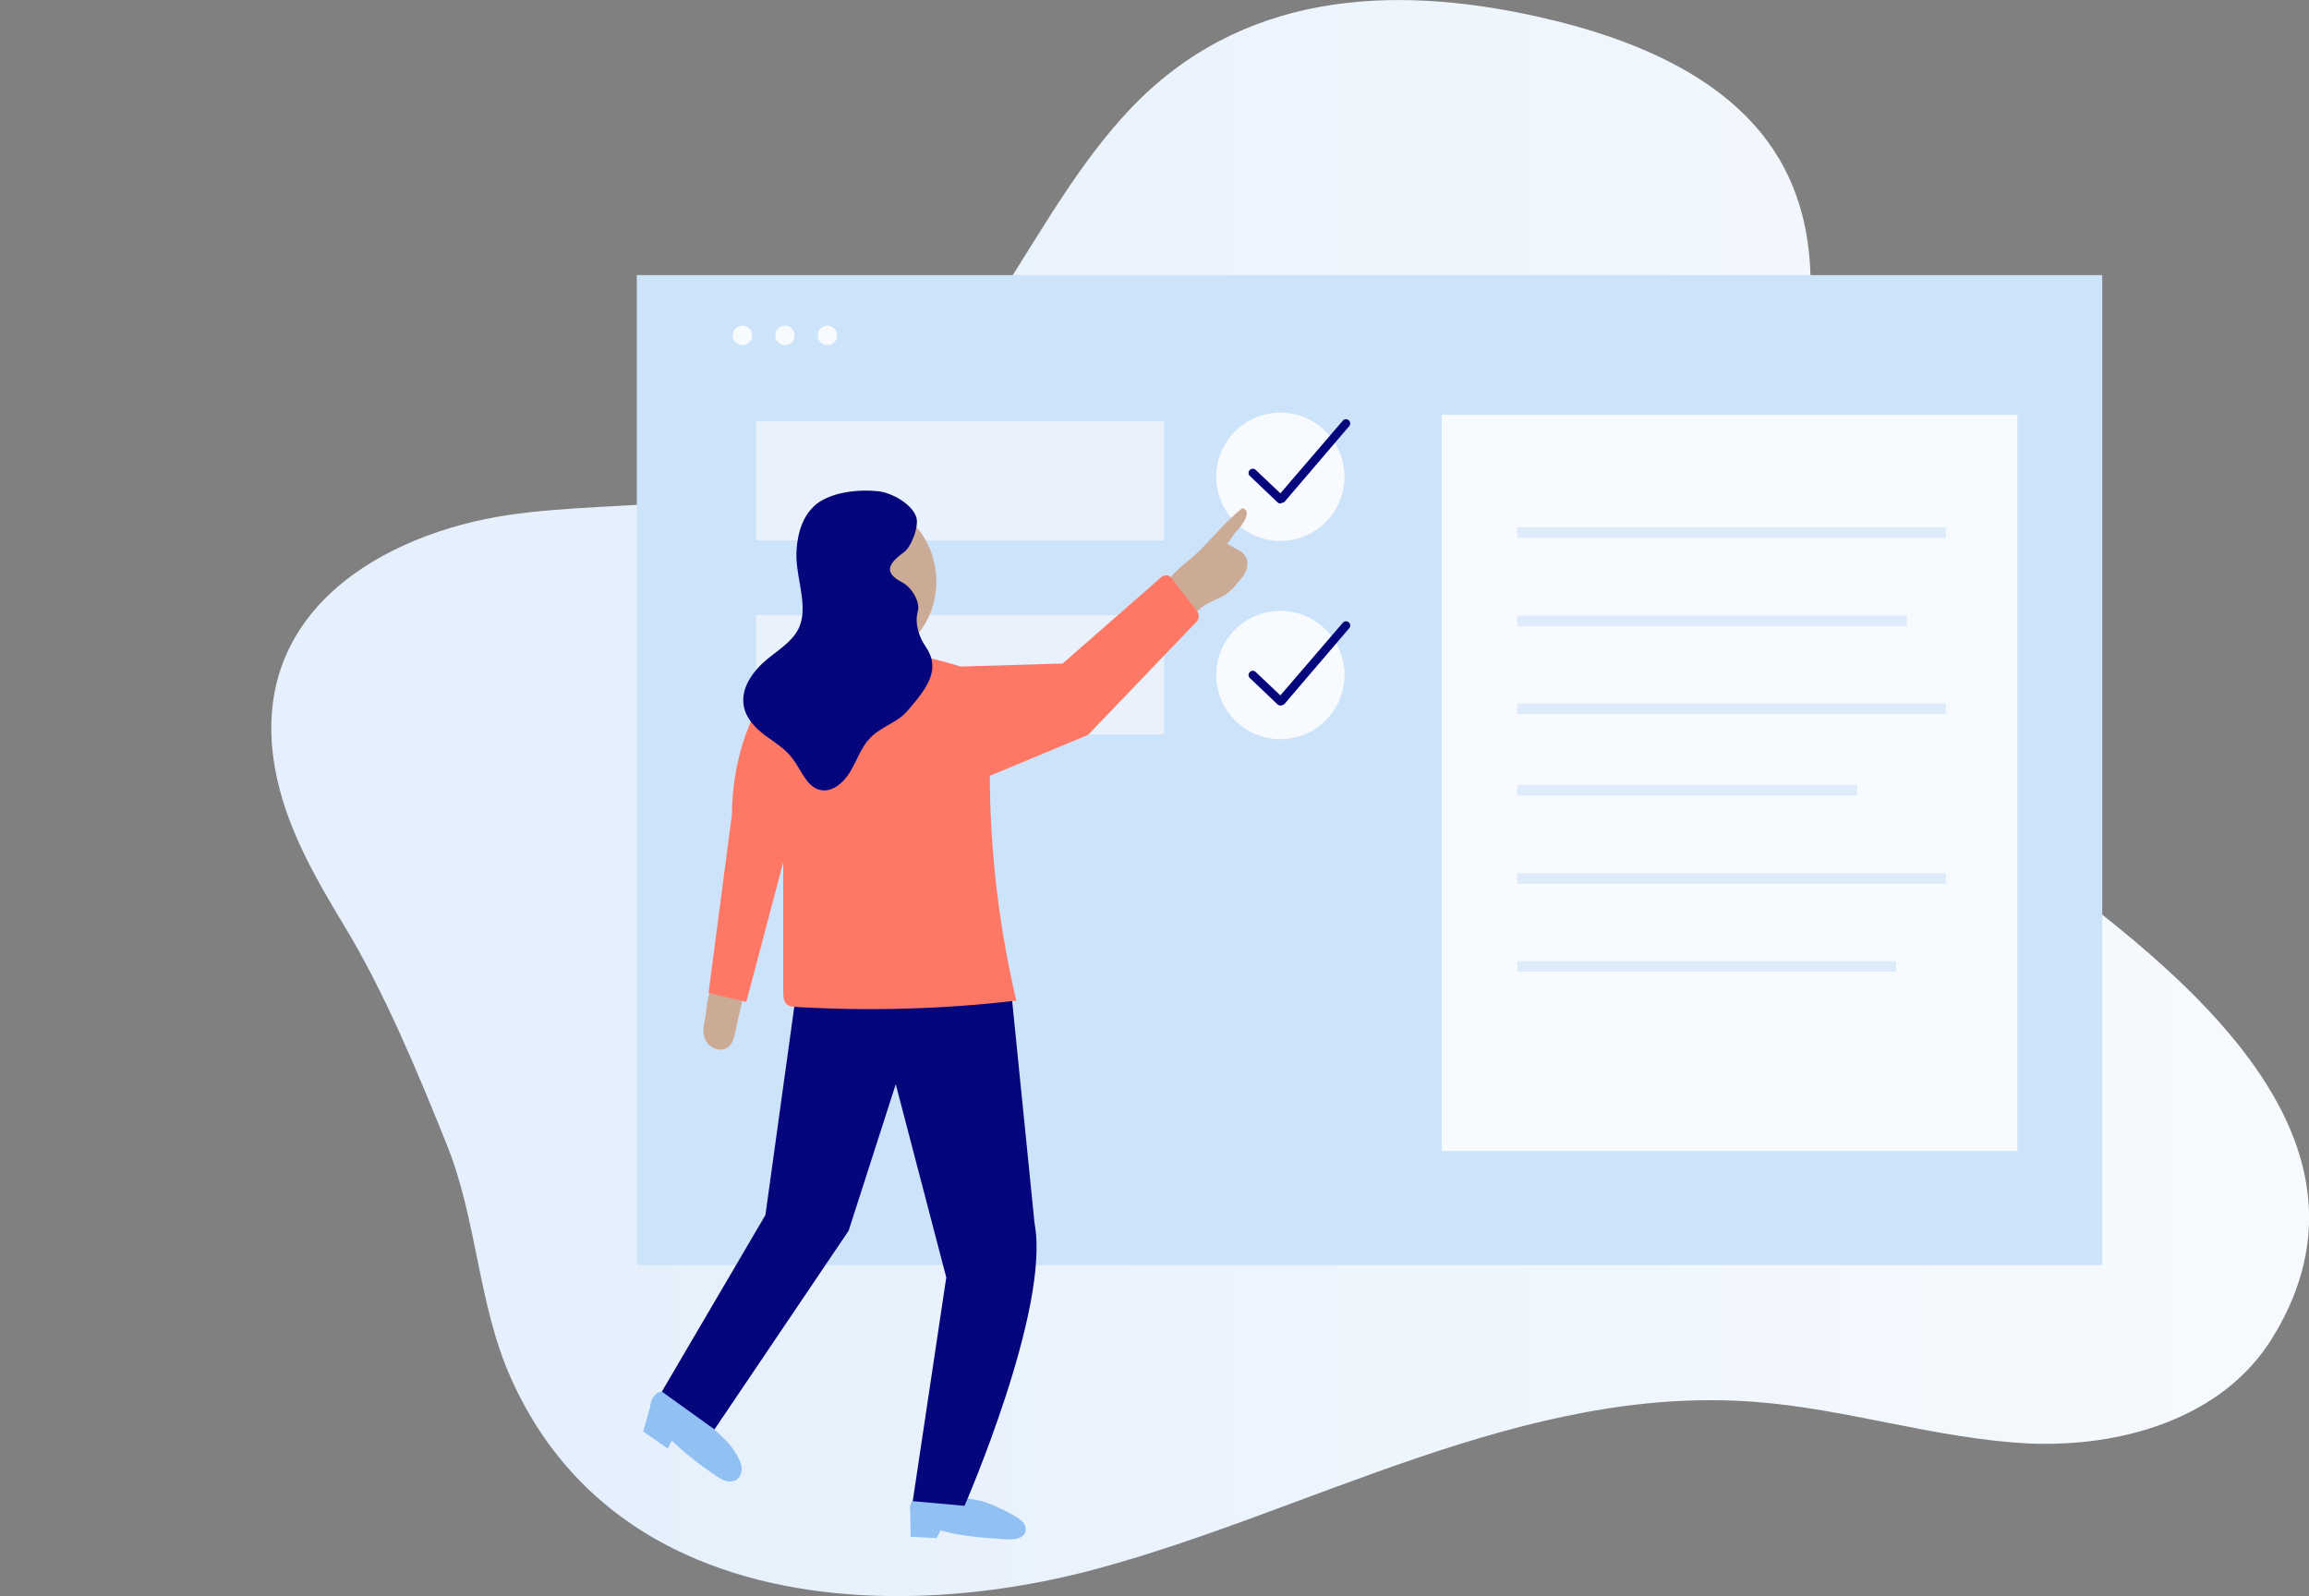
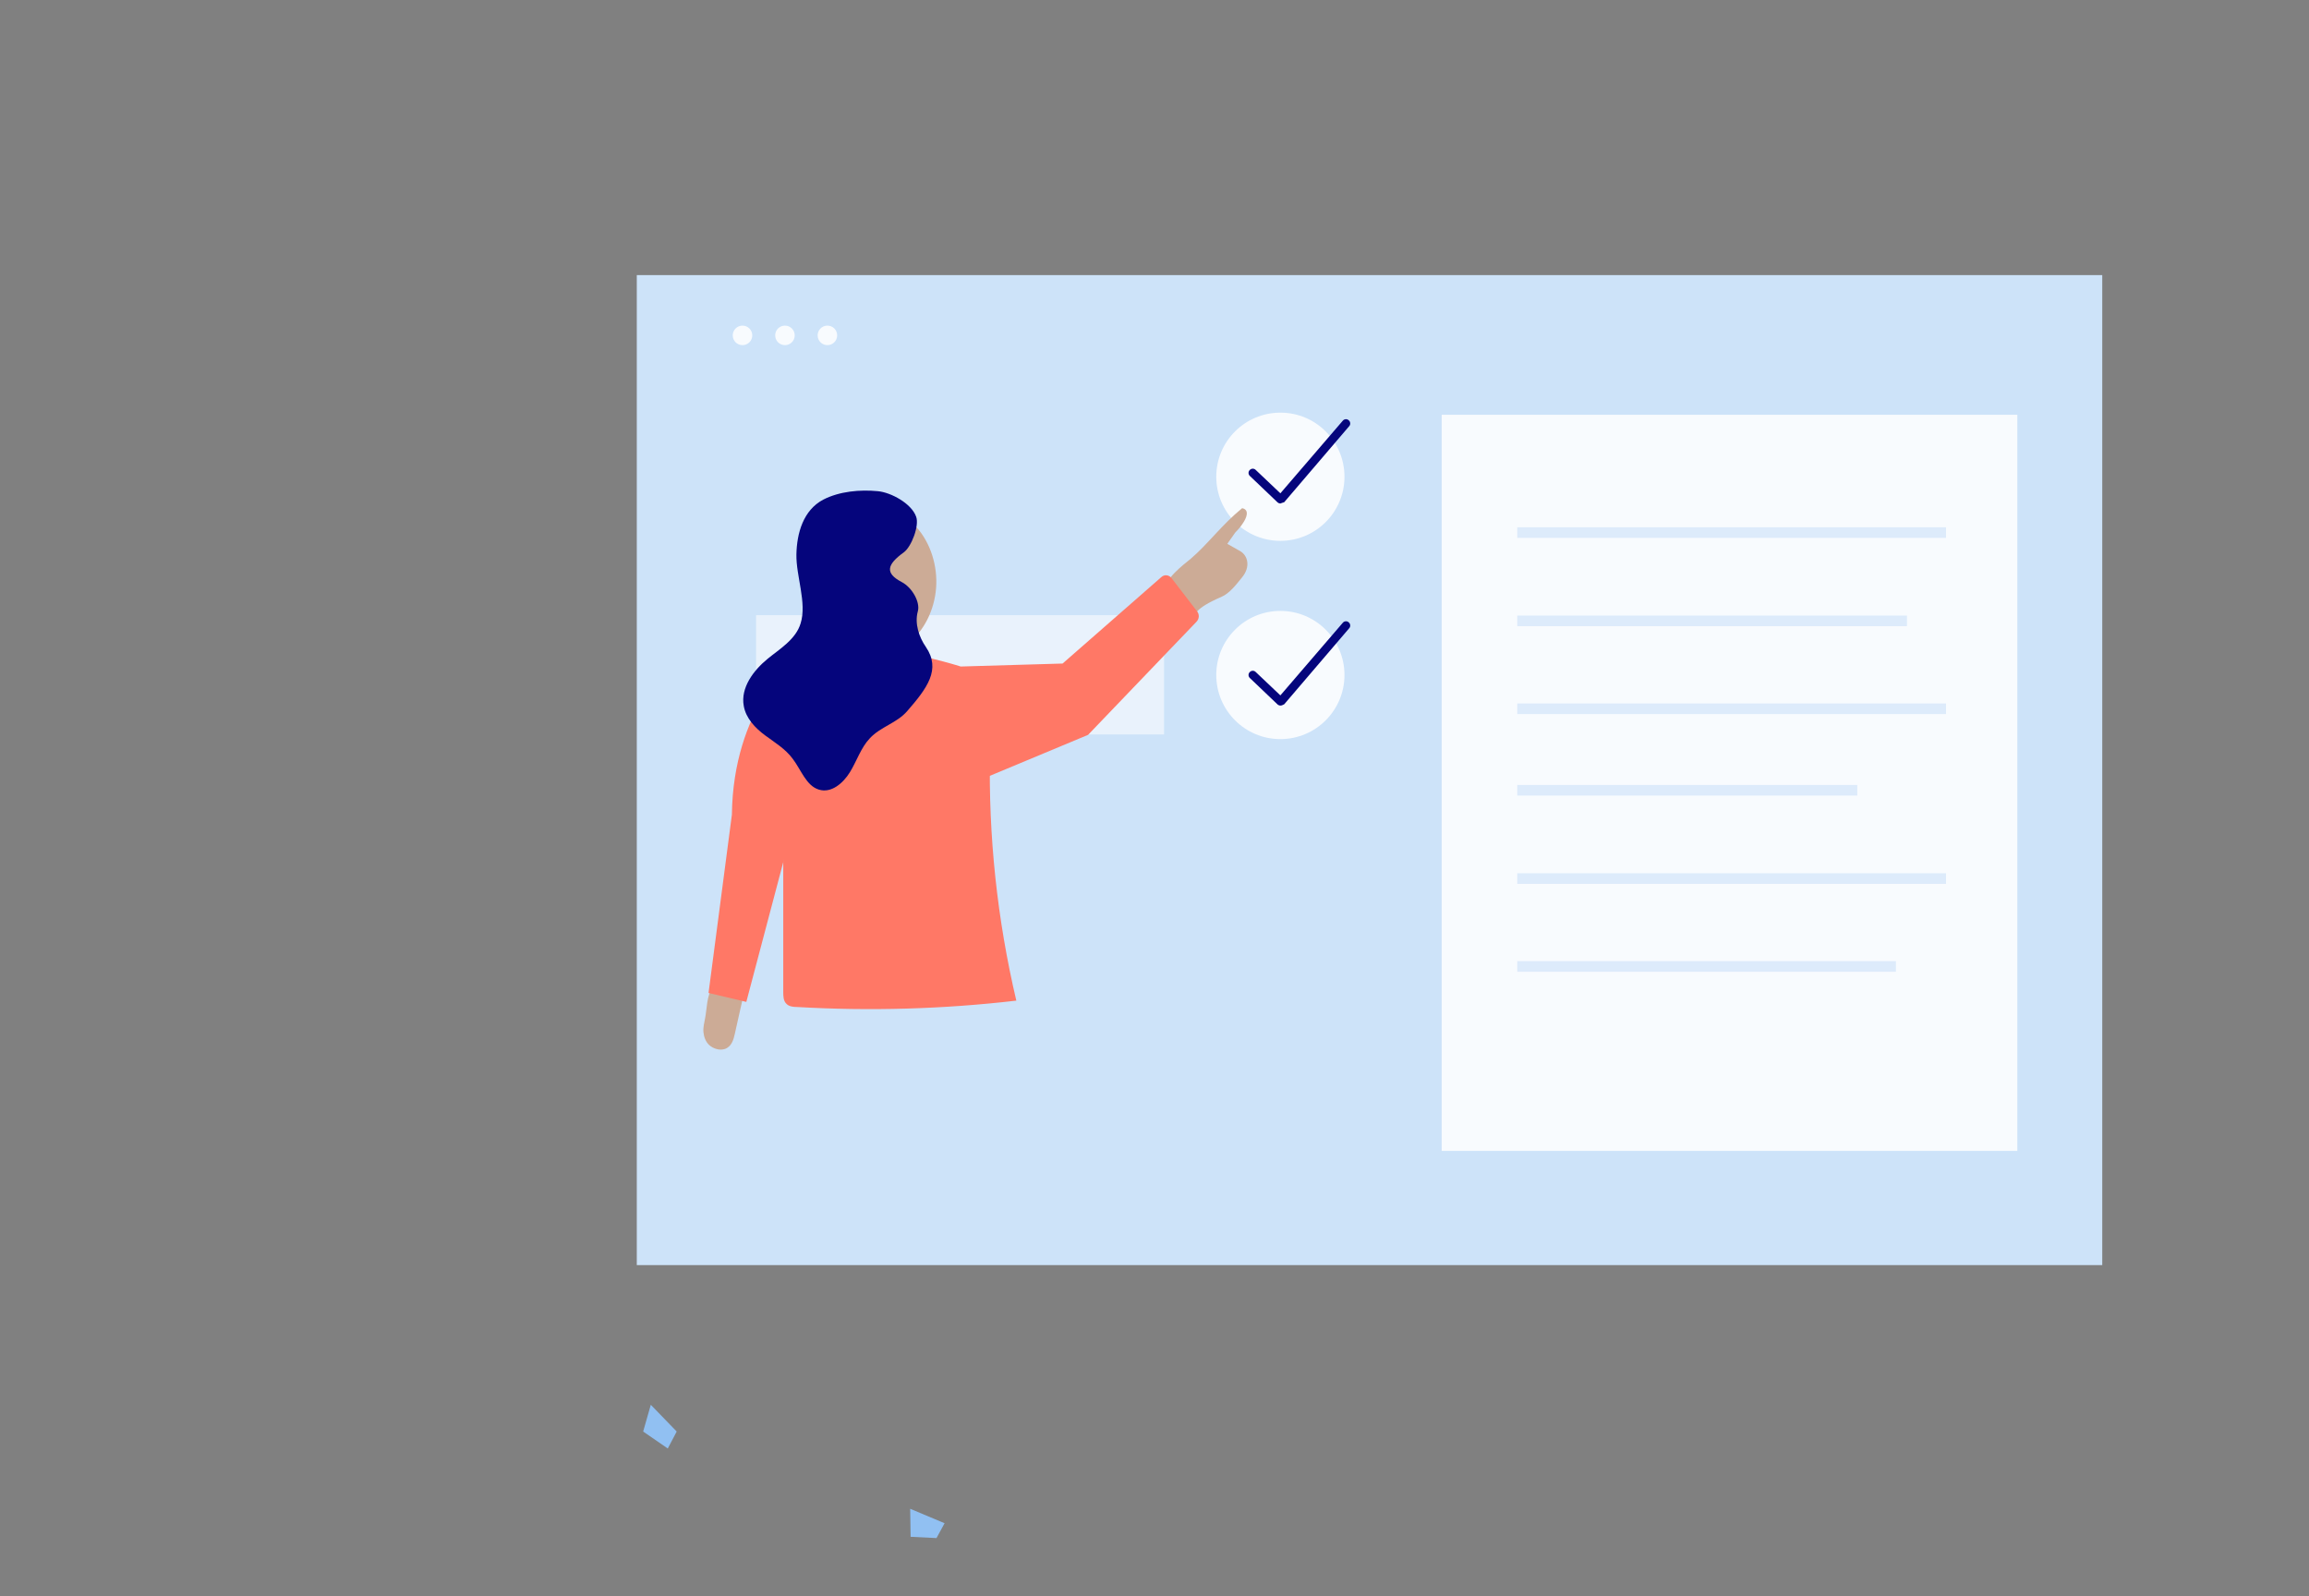
<svg xmlns="http://www.w3.org/2000/svg" version="1.1" id="Ebene_1" x="0px" y="0px" viewBox="0 0 543.9 376" enable-background="new 0 0 543.9 376" xml:space="preserve">
  <rect x="0" y="0" width="543.9" height="376" fill="#808080" stroke="none" />
  <g id="Ebene_2_00000037664633379020586840000003705506993432435343_">
</g>
  <g id="Ebene_1_00000103964702623544582900000018048329324744523422_">
</g>
  <g id="Ebene_3">
    <linearGradient id="SVGID_1_" gradientUnits="userSpaceOnUse" x1="33.222" y1="189.288" x2="647.857" y2="189.288" gradientTransform="matrix(1 0 0 -1 0 377.276)">
      <stop offset="0.172" style="stop-color:#E5F0FC" />
      <stop offset="1" style="stop-color:#FBFDFE" />
    </linearGradient>
-     <path fill="url(#SVGID_1_)" d="M161.6,366.2c29,13.2,65.5,11.6,95.8,3.6c51.4-13.7,101.3-43.7,155.8-39.6   c21.7,1.6,42.8,8.7,64.5,9.8c21.7,1,45.8-5.7,57.6-24.9c33-53.5-37.1-97-69.6-121.9c-20.3-15.6-39.6-36.1-43.5-62.2   c-4.3-28.9,11.5-59.1,0.1-87.1c-9.7-23.9-36-34.6-60.2-40c-34.6-7.7-69.9-5.7-96,21.9c-22.9,24.3-33.9,59.6-61.7,79.1   c-24,16.8-57.3,12.4-84.6,16.4c-29.5,4.4-61.7,22.7-55,59.8c2.4,13.4,9.3,25.4,16.3,37c9.4,15.5,17.1,34,24.1,51.4   c7.2,17.8,7.4,37.8,15.1,55C129.4,345,144.2,358.3,161.6,366.2z" />
    <rect x="150" y="64.8" fill="#CDE3F9" width="345.2" height="233.2" />
    <g>
      <g>
        <rect x="339.6" y="97.7" fill="#F8FBFE" width="135.6" height="173.4" />
      </g>
      <g>
        <g>
          <rect x="357.4" y="124.2" fill="#DDEBFB" width="101" height="2.5" />
        </g>
        <g>
          <rect x="357.4" y="145" fill="#DDEBFB" width="91.8" height="2.5" />
        </g>
        <g>
          <rect x="357.4" y="165.7" fill="#DDEBFB" width="101" height="2.5" />
        </g>
        <g>
          <rect x="357.4" y="184.9" fill="#DDEBFB" width="80.1" height="2.5" />
        </g>
        <g>
          <rect x="357.4" y="205.7" fill="#DDEBFB" width="101" height="2.5" />
        </g>
        <g>
          <rect x="357.4" y="226.4" fill="#DDEBFB" width="89.2" height="2.5" />
        </g>
      </g>
    </g>
    <g>
      <g>
-         <rect x="178.1" y="99.2" fill="#E9F2FC" width="96.1" height="28.1" />
-       </g>
+         </g>
      <g>
        <g>
          <circle fill="#F8FBFE" cx="301.6" cy="112.3" r="15.1" />
        </g>
        <g>
          <path fill="#05057C" d="M301.6,118.6c-0.2,0-0.5-0.1-0.7-0.3l-6.5-6.2c-0.4-0.4-0.4-1,0-1.4s1-0.4,1.4,0l5.8,5.5l14.7-17.1      c0.3-0.4,1-0.5,1.4-0.1c0.4,0.3,0.5,1,0.1,1.4l-15.3,17.9C302.1,118.4,301.9,118.5,301.6,118.6L301.6,118.6z" />
        </g>
      </g>
    </g>
    <g>
      <g>
        <rect x="178.1" y="144.9" fill="#E9F2FC" width="96.1" height="28.1" />
      </g>
      <g>
        <g>
          <circle fill="#F8FBFE" cx="301.6" cy="159" r="15.1" />
        </g>
        <g>
          <path fill="#05057C" d="M301.6,166.2c-0.2,0-0.5-0.1-0.7-0.3l-6.5-6.2c-0.4-0.4-0.4-1,0-1.4s1-0.4,1.4,0l5.8,5.5l14.7-17.1      c0.3-0.4,1-0.5,1.4-0.1c0.4,0.3,0.5,1,0.1,1.4l-15.3,17.9C302.1,166.1,301.9,166.2,301.6,166.2L301.6,166.2z" />
        </g>
      </g>
    </g>
    <g>
      <circle fill="#F8FBFE" cx="174.9" cy="79" r="2.3" />
      <circle fill="#F8FBFE" cx="184.9" cy="79" r="2.3" />
      <circle fill="#F8FBFE" cx="194.9" cy="79" r="2.3" />
    </g>
    <g>
-       <path fill="#91C0F2" d="M219.8,352.2c-1.6-0.2-3.9,0.2-4.9,1.4c-0.9,1-0.6,2.6,0.2,3.7c0.9,1.1,2.2,1.7,3.5,2.2    c5.9,2.3,12.3,2.7,18.6,3.1c2.4,0.2,5.4-0.7,4.1-3.6c-0.8-1.7-8.2-5-10-5.4C225.8,352.4,225.4,352.9,219.8,352.2z" />
-       <path fill="#91C0F2" d="M159.3,329.1c-1.2-0.9-2.7-1.8-4.2-1.1c-1.3,0.6-2,2.3-1.9,3.7c0.1,1.4,0.8,2.6,1.5,3.6    c3.4,4.7,9.9,9.7,14.7,12.8c1.8,1.2,4.7,1.6,5.3-1.7c0.4-2-2.5-6-3.8-7.2C167.3,335.7,163.4,332.2,159.3,329.1z" />
      <path fill="#CCAB96" d="M166.1,239.8c-0.2,1.1-0.5,2.2-0.4,3.3s0.5,2.3,1.4,3.1c0.9,0.8,2.4,1.3,3.6,0.9c1.6-0.5,2.1-2.2,2.4-3.6    c0.7-3,1.3-6,2-8.9c0.1-0.4,0.2-0.8-0.1-1.2s-0.8-0.5-1.2-0.6c-1.7-0.4-4.9-1.5-6,0C166.5,234.3,166.5,237.8,166.1,239.8z" />
-       <path fill="#05057C" d="M211,255.4l-11.1,34.5l-31.6,46.8l-12.4-8.9l24.4-41.6l7.4-53.4l50.1-3.2l5.9,58.6    c3.8,20-16.5,66.5-16.5,66.5l-12.2-1.1l7.9-52.7L211,255.4z" />
      <path fill="#FF7866" d="M184.5,233.6c0,1,0,2.2,0.8,2.9c0.6,0.6,1.6,0.7,2.4,0.7c17.2,1,34.6,0.5,51.7-1.5    c-4.5-19.1-6.6-38.8-6.2-58.5c0.1-2.6-43.5,0.6-47.7,5.3c-1.9,2.1-1,5.9-1,8.6c0,4.7,0,9.4,0,14.1    C184.5,214.7,184.5,224.1,184.5,233.6z" />
      <path fill="#CCAB96" d="M292.1,129.8c1.8,1,2.6,3.7,0.4,6.3c-1.3,1.6-2.9,3.7-4.8,4.5c-6.7,2.9-5.8,4.1-7.4,5.5    c-0.4,0.3-2-3.9-2.2-4.2c-0.7-1.1-3.2-1.6-3.5-2.9c-0.5-2.5,4.1-5.9,5.9-7.4c4-3.4,7.3-8,12.1-11.9c1.9,0.4,0.9,2.5,0.2,3.5    c-0.5,0.8-1.1,1.5-1.8,2.2l-1.9,2.7L292.1,129.8z" />
      <path fill="#FF7866" d="M232.8,186.5v-3.6l23.5-9.8l25.5-26.6c0.7-0.7,0.8-1.8,0.1-2.6l-6-7.8c-0.6-0.7-1.6-0.8-2.3-0.2    l-23.3,20.4l-24,0.7c0,0-27.7-9-39.3-1.7c0,0-14.3,11.6-14.6,36.6l-5.5,42l8.9,2.1l12-45.4L232.8,186.5z" />
      <path fill="#CCAB96" d="M212.1,124.1c-2-1.3-4.7-0.2-6.3,1.7s-2.2,4.7-2.7,7.3c-0.6,3.4-1,6.9-1.1,10.4c-0.1,3.1,0.1,6.5,2,8.6    c1.3,1.4,3.2,2,4.9,1.8c1.8-0.2,3.4-1.1,4.9-2.2c3.8-3,6.3-7.9,6.7-13.2c0.4-5.2-1.3-10.6-4.6-14.3L212.1,124.1z" />
      <path fill="#05057C" d="M216.2,144c0.6-2.1-1.3-5.6-3.8-6.9c-4-2.1-3.5-4.1,0.5-7c1.8-1.3,3.7-6.3,2.9-8.4c-1.1-3.1-5.9-5.7-9-6    c-4.2-0.4-9,0-12.9,2c-4.7,2.5-6.2,7.9-6.3,12.9c-0.1,5.1,2.5,11.4,1,16.2c-1.1,3.8-5,6.1-7.8,8.4c-3.3,2.7-6.4,6.8-5.6,11.1    c0.5,2.9,2.7,5.2,5,6.9s4.8,3.2,6.5,5.5c2,2.6,3.2,6.4,6.2,7.3c2.9,0.9,5.7-1.5,7.3-4.1s2.6-5.8,4.7-8c2.5-2.7,6.4-3.6,8.8-6.4    c4.7-5.4,8-9.8,4.4-15.1C216.5,150.1,215.4,146.9,216.2,144z" />
      <polygon fill="#91C0F2" points="153.3,330.9 151.5,337.2 157.3,341.2 159.4,337.2   " />
      <polygon fill="#91C0F2" points="214.4,355.4 214.5,362 220.6,362.3 222.5,358.8   " />
    </g>
  </g>
</svg>